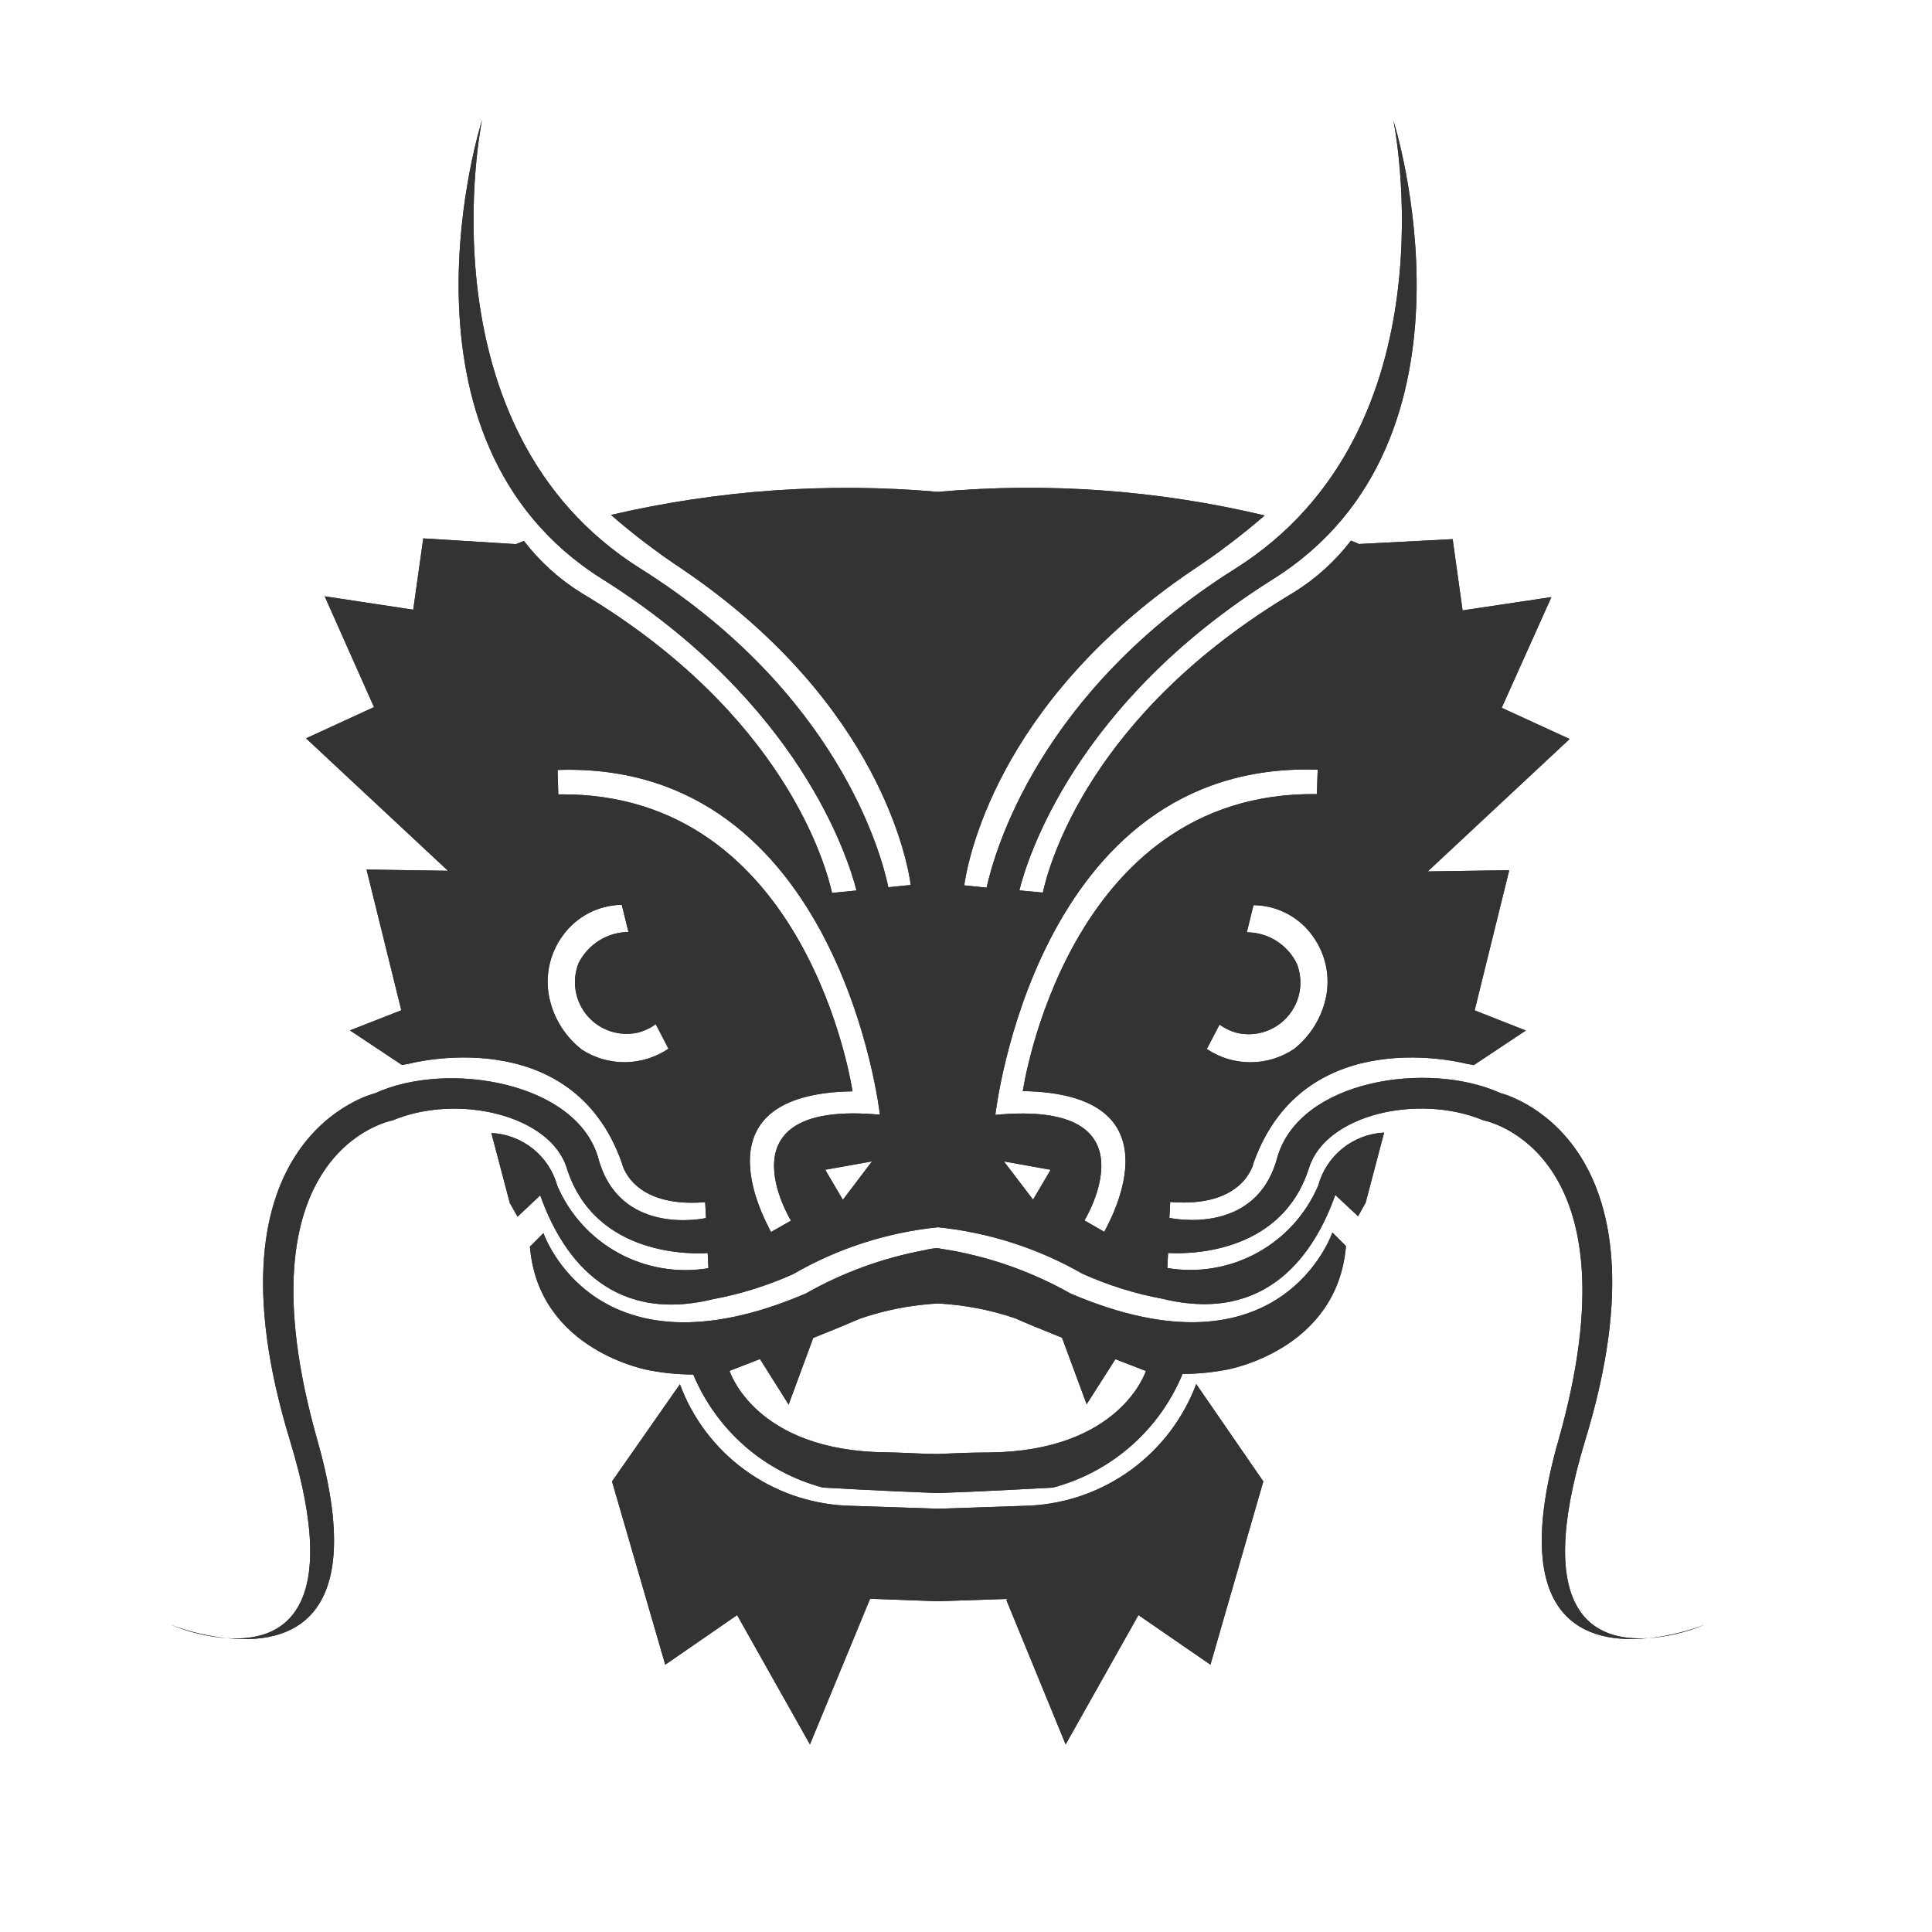
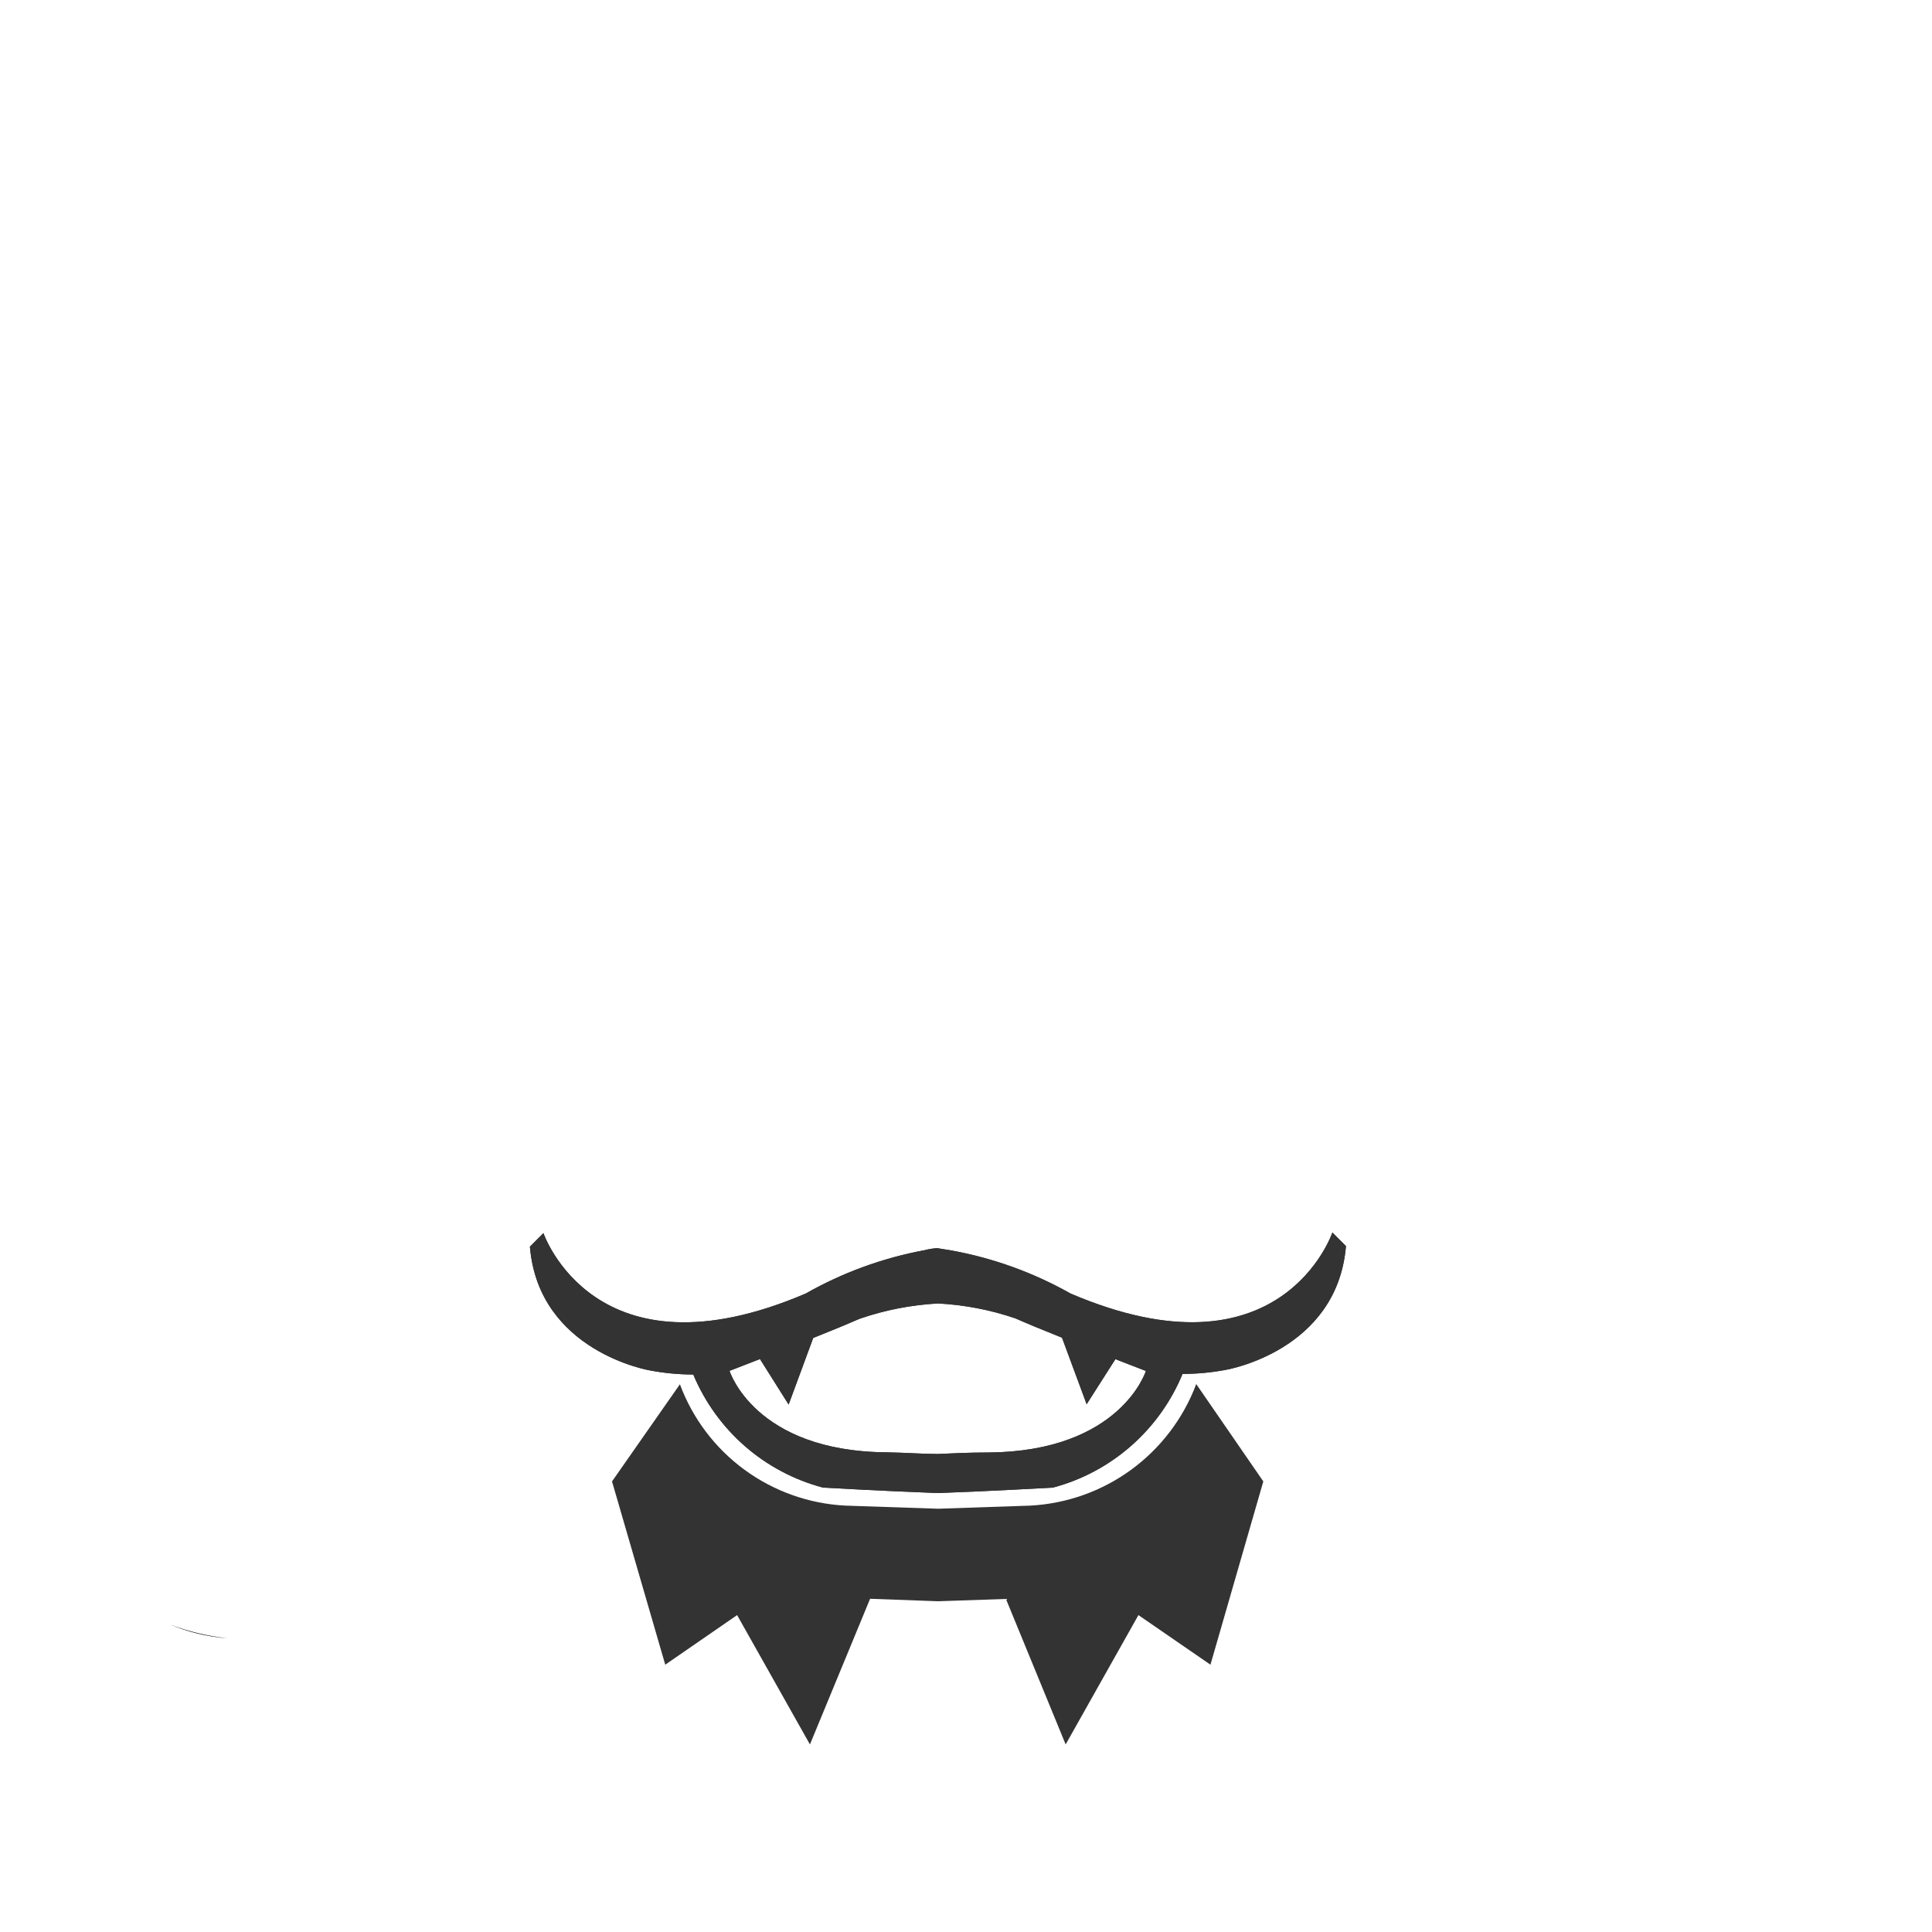
<svg xmlns="http://www.w3.org/2000/svg" width="36" height="36" viewBox="0 0 36 36" fill="none">
  <path d="M4.235 30.527C3.873 30.488 3.517 30.404 3.177 30.274C3.514 30.413 3.871 30.498 4.235 30.527Z" fill="#333333" />
  <path d="M19.948 24.103C19.259 23.714 18.51 23.443 17.731 23.301L17.478 23.26V24.288C17.97 24.314 18.455 24.407 18.921 24.566C19.097 24.645 19.427 24.782 19.789 24.926L20.248 26.166L20.784 25.326L21.352 25.546C21.352 25.546 20.883 27.045 18.421 27.065C18.066 27.065 17.755 27.08 17.471 27.093C17.193 27.093 16.879 27.068 16.527 27.062C14.059 27.045 13.594 25.544 13.594 25.544L14.161 25.324L14.695 26.172L15.153 24.931C15.515 24.787 15.844 24.65 16.021 24.572C16.492 24.41 16.983 24.315 17.479 24.288V23.256C17.394 23.261 17.309 23.274 17.226 23.296C16.449 23.44 15.701 23.713 15.014 24.103C11.083 25.784 10.126 22.977 10.126 22.977L9.874 23.23C10.038 25.189 12.111 25.536 12.111 25.536C12.377 25.586 12.647 25.612 12.918 25.612C13.133 26.125 13.462 26.582 13.881 26.948C14.3 27.313 14.798 27.577 15.335 27.719C15.335 27.719 16.487 27.785 17.477 27.821C18.469 27.785 19.621 27.719 19.621 27.719C20.159 27.576 20.657 27.31 21.076 26.942C21.494 26.575 21.823 26.116 22.035 25.601C22.306 25.601 22.577 25.575 22.843 25.525C22.843 25.525 24.916 25.178 25.08 23.219L24.827 22.966C24.827 22.966 23.879 25.784 19.948 24.103Z" fill="#333333" />
-   <path d="M19.197 28.055L17.479 28.113L15.755 28.055C15.076 28.021 14.422 27.789 13.873 27.387C13.325 26.986 12.906 26.432 12.669 25.794L11.404 27.604L12.396 31.019L13.735 30.095L15.092 32.505L16.213 29.791L17.479 29.837L18.744 29.794L19.857 32.505L21.213 30.095L22.555 31.019L23.54 27.604L22.29 25.79C22.051 26.427 21.631 26.981 21.081 27.384C20.532 27.786 19.877 28.019 19.197 28.055Z" fill="#333333" />
-   <path d="M30.711 30.527C31.073 30.498 31.429 30.413 31.765 30.274C31.426 30.403 31.072 30.488 30.711 30.527Z" fill="#333333" />
-   <path d="M29.536 26.845C31.278 21.151 27.956 20.367 27.956 20.367C26.619 19.76 24.2 20.114 23.795 21.587C23.402 23.017 21.871 22.711 21.79 22.693L21.805 22.397C23.198 22.511 23.36 21.663 23.36 21.663C24.314 19.008 27.331 19.823 27.331 19.823L27.463 19.846L28.432 19.202L27.478 18.827L28.122 16.215L26.604 16.238L29.248 13.77L27.982 13.189L28.908 11.126L27.253 11.374L27.068 10.046L25.322 10.137C25.322 10.137 25.272 10.112 25.173 10.074C24.879 10.458 24.516 10.786 24.104 11.041C20.307 13.303 19.548 16.103 19.432 16.632L18.994 16.591C19.143 15.989 20.036 13.104 23.727 10.788C27.856 8.19 25.965 2.25 25.965 2.25C25.965 2.25 27.153 7.995 23.009 10.602C19.347 12.906 18.529 15.885 18.384 16.54L17.967 16.497C18.02 16.127 18.519 13.125 22.232 10.617C22.698 10.308 23.143 9.97 23.565 9.605C21.573 9.131 19.517 8.982 17.477 9.165C15.436 8.986 13.38 9.131 11.385 9.595C11.806 9.961 12.251 10.299 12.716 10.607C16.421 13.118 16.92 16.12 16.971 16.49L16.553 16.533C16.417 15.877 15.597 12.898 11.934 10.595C7.794 7.995 8.981 2.242 8.981 2.242C8.981 2.242 7.08 8.19 11.221 10.789C14.909 13.105 15.805 15.99 15.96 16.593L15.504 16.638C15.387 16.12 14.626 13.31 10.831 11.047C10.42 10.792 10.058 10.464 9.763 10.08L9.614 10.139L7.887 10.032L7.7 11.361L6.05 11.111L6.969 13.176L5.703 13.758L8.348 16.226L6.83 16.203L7.478 18.825L6.521 19.2L7.49 19.844L7.622 19.821C7.622 19.821 10.645 19.011 11.586 21.666C11.586 21.666 11.748 22.514 13.14 22.401L13.155 22.697C13.082 22.712 11.546 23.026 11.151 21.591C10.756 20.156 8.326 19.756 6.99 20.371C6.99 20.371 3.667 21.155 5.405 26.848C6.397 30.093 5.218 30.592 4.234 30.525C5.368 30.642 6.882 30.25 5.917 26.848C4.368 21.408 7.315 20.877 7.315 20.877C8.527 20.37 10.248 20.776 10.56 21.762C11.087 23.441 12.954 23.365 13.187 23.349L13.2 23.631C12.627 23.727 12.038 23.628 11.527 23.35C11.017 23.072 10.615 22.631 10.385 22.097C10.31 21.824 10.151 21.582 9.93 21.405C9.709 21.228 9.438 21.126 9.156 21.112L9.5 22.418L9.644 22.671L10.067 22.273C10.439 23.327 11.31 24.688 13.279 24.21C13.795 24.114 14.299 23.957 14.778 23.742C15.605 23.263 16.526 22.965 17.477 22.868C18.425 22.965 19.343 23.26 20.17 23.734C20.649 23.95 21.152 24.107 21.668 24.202C23.638 24.681 24.508 23.319 24.881 22.266L25.306 22.663L25.447 22.41L25.791 21.104C25.508 21.118 25.237 21.222 25.016 21.399C24.795 21.577 24.636 21.821 24.562 22.094C24.333 22.628 23.932 23.069 23.422 23.347C22.913 23.625 22.325 23.724 21.752 23.628L21.765 23.347C21.999 23.362 23.863 23.439 24.392 21.76C24.704 20.773 26.417 20.37 27.637 20.874C27.637 20.874 30.584 21.408 29.037 26.846C28.07 30.247 29.586 30.642 30.72 30.523C29.726 30.593 28.547 30.097 29.536 26.845ZM10.834 19.552C10.558 19.335 10.357 19.035 10.262 18.697C10.2 18.483 10.188 18.258 10.227 18.038C10.266 17.819 10.355 17.611 10.487 17.432C10.613 17.257 10.778 17.115 10.969 17.015C11.159 16.916 11.371 16.863 11.586 16.86L11.71 17.366C11.516 17.368 11.326 17.424 11.162 17.527C10.998 17.631 10.865 17.777 10.779 17.951C10.716 18.114 10.697 18.29 10.727 18.462C10.756 18.634 10.831 18.794 10.944 18.927C11.057 19.059 11.204 19.159 11.37 19.214C11.535 19.27 11.712 19.279 11.882 19.242C12.003 19.212 12.117 19.158 12.219 19.085L12.456 19.541C12.217 19.703 11.936 19.79 11.647 19.793C11.358 19.795 11.075 19.712 10.834 19.554V19.552ZM15.706 22.357L15.377 21.797L16.248 21.641L15.706 22.357ZM14.739 22.745L14.367 22.957C14.237 22.704 12.944 20.381 15.885 20.335C15.885 20.335 15.075 14.739 10.403 14.802L10.39 14.347C15.659 14.167 16.396 20.771 16.396 20.771C13.35 20.489 14.739 22.745 14.739 22.745ZM24.681 18.692C24.586 19.03 24.387 19.329 24.112 19.547C23.871 19.708 23.589 19.794 23.299 19.794C23.01 19.794 22.727 19.708 22.487 19.547L22.724 19.092C22.826 19.165 22.94 19.218 23.061 19.249C23.231 19.286 23.409 19.277 23.574 19.221C23.739 19.166 23.887 19.067 24 18.934C24.113 18.802 24.189 18.641 24.218 18.469C24.247 18.297 24.228 18.12 24.165 17.958C24.08 17.783 23.947 17.635 23.783 17.532C23.618 17.428 23.428 17.373 23.233 17.372L23.357 16.866C23.572 16.868 23.784 16.921 23.975 17.02C24.166 17.119 24.331 17.261 24.456 17.436C24.587 17.614 24.676 17.82 24.715 18.038C24.754 18.257 24.742 18.481 24.681 18.694V18.692ZM19.25 22.354L18.706 21.641L19.577 21.797L19.25 22.354ZM19.058 20.331C22.002 20.377 20.708 22.706 20.576 22.953L20.207 22.741C20.207 22.741 21.594 20.486 18.547 20.774C18.547 20.774 19.283 14.162 24.553 14.342L24.538 14.797C19.865 14.738 19.058 20.335 19.058 20.335V20.331Z" fill="#333333" />
  <path d="M4.235 30.527C3.873 30.488 3.517 30.404 3.177 30.274C3.514 30.413 3.871 30.498 4.235 30.527Z" fill="#333333" />
  <path d="M19.948 24.103C19.259 23.714 18.51 23.443 17.731 23.301L17.478 23.26V24.288C17.97 24.314 18.455 24.407 18.921 24.566C19.097 24.645 19.427 24.782 19.789 24.926L20.248 26.166L20.784 25.326L21.352 25.546C21.352 25.546 20.883 27.045 18.421 27.065C18.066 27.065 17.755 27.08 17.471 27.093C17.193 27.093 16.879 27.068 16.527 27.062C14.059 27.045 13.594 25.544 13.594 25.544L14.161 25.324L14.695 26.172L15.153 24.931C15.515 24.787 15.844 24.65 16.021 24.572C16.492 24.41 16.983 24.315 17.479 24.288V23.256C17.394 23.261 17.309 23.274 17.226 23.296C16.449 23.44 15.701 23.713 15.014 24.103C11.083 25.784 10.126 22.977 10.126 22.977L9.874 23.23C10.038 25.189 12.111 25.536 12.111 25.536C12.377 25.586 12.647 25.612 12.918 25.612C13.133 26.125 13.462 26.582 13.881 26.948C14.3 27.313 14.798 27.577 15.335 27.719C15.335 27.719 16.487 27.785 17.477 27.821C18.469 27.785 19.621 27.719 19.621 27.719C20.159 27.576 20.657 27.31 21.076 26.942C21.494 26.575 21.823 26.116 22.035 25.601C22.306 25.601 22.577 25.575 22.843 25.525C22.843 25.525 24.916 25.178 25.08 23.219L24.827 22.966C24.827 22.966 23.879 25.784 19.948 24.103Z" fill="#333333" />
  <path d="M19.197 28.055L17.479 28.113L15.755 28.055C15.076 28.021 14.422 27.789 13.873 27.387C13.325 26.986 12.906 26.432 12.669 25.794L11.404 27.604L12.396 31.019L13.735 30.095L15.092 32.505L16.213 29.791L17.479 29.837L18.744 29.794L19.857 32.505L21.213 30.095L22.555 31.019L23.54 27.604L22.29 25.79C22.051 26.427 21.631 26.981 21.081 27.384C20.532 27.786 19.877 28.019 19.197 28.055Z" fill="#333333" />
-   <path d="M30.711 30.527C31.073 30.498 31.429 30.413 31.765 30.274C31.426 30.403 31.072 30.488 30.711 30.527Z" fill="#333333" />
-   <path d="M29.536 26.845C31.278 21.151 27.956 20.367 27.956 20.367C26.619 19.76 24.2 20.114 23.795 21.587C23.402 23.017 21.871 22.711 21.79 22.693L21.805 22.397C23.198 22.511 23.36 21.663 23.36 21.663C24.314 19.008 27.331 19.823 27.331 19.823L27.463 19.846L28.432 19.202L27.478 18.827L28.122 16.215L26.604 16.238L29.248 13.77L27.982 13.189L28.908 11.126L27.253 11.374L27.068 10.046L25.322 10.137C25.322 10.137 25.272 10.112 25.173 10.074C24.879 10.458 24.516 10.786 24.104 11.041C20.307 13.303 19.548 16.103 19.432 16.632L18.994 16.591C19.143 15.989 20.036 13.104 23.727 10.788C27.856 8.19 25.965 2.25 25.965 2.25C25.965 2.25 27.153 7.995 23.009 10.602C19.347 12.906 18.529 15.885 18.384 16.54L17.967 16.497C18.02 16.127 18.519 13.125 22.232 10.617C22.698 10.308 23.143 9.97 23.565 9.605C21.573 9.131 19.517 8.982 17.477 9.165C15.436 8.986 13.38 9.131 11.385 9.595C11.806 9.961 12.251 10.299 12.716 10.607C16.421 13.118 16.92 16.12 16.971 16.49L16.553 16.533C16.417 15.877 15.597 12.898 11.934 10.595C7.794 7.995 8.981 2.242 8.981 2.242C8.981 2.242 7.08 8.19 11.221 10.789C14.909 13.105 15.805 15.99 15.96 16.593L15.504 16.638C15.387 16.12 14.626 13.31 10.831 11.047C10.42 10.792 10.058 10.464 9.763 10.08L9.614 10.139L7.887 10.032L7.7 11.361L6.05 11.111L6.969 13.176L5.703 13.758L8.348 16.226L6.83 16.203L7.478 18.825L6.521 19.2L7.49 19.844L7.622 19.821C7.622 19.821 10.645 19.011 11.586 21.666C11.586 21.666 11.748 22.514 13.14 22.401L13.155 22.697C13.082 22.712 11.546 23.026 11.151 21.591C10.756 20.156 8.326 19.756 6.99 20.371C6.99 20.371 3.667 21.155 5.405 26.848C6.397 30.093 5.218 30.592 4.234 30.525C5.368 30.642 6.882 30.25 5.917 26.848C4.368 21.408 7.315 20.877 7.315 20.877C8.527 20.37 10.248 20.776 10.56 21.762C11.087 23.441 12.954 23.365 13.187 23.349L13.2 23.631C12.627 23.727 12.038 23.628 11.527 23.35C11.017 23.072 10.615 22.631 10.385 22.097C10.31 21.824 10.151 21.582 9.93 21.405C9.709 21.228 9.438 21.126 9.156 21.112L9.5 22.418L9.644 22.671L10.067 22.273C10.439 23.327 11.31 24.688 13.279 24.21C13.795 24.114 14.299 23.957 14.778 23.742C15.605 23.263 16.526 22.965 17.477 22.868C18.425 22.965 19.343 23.26 20.17 23.734C20.649 23.95 21.152 24.107 21.668 24.202C23.638 24.681 24.508 23.319 24.881 22.266L25.306 22.663L25.447 22.41L25.791 21.104C25.508 21.118 25.237 21.222 25.016 21.399C24.795 21.577 24.636 21.821 24.562 22.094C24.333 22.628 23.932 23.069 23.422 23.347C22.913 23.625 22.325 23.724 21.752 23.628L21.765 23.347C21.999 23.362 23.863 23.439 24.392 21.76C24.704 20.773 26.417 20.37 27.637 20.874C27.637 20.874 30.584 21.408 29.037 26.846C28.07 30.247 29.586 30.642 30.72 30.523C29.726 30.593 28.547 30.097 29.536 26.845ZM10.834 19.552C10.558 19.335 10.357 19.035 10.262 18.697C10.2 18.483 10.188 18.258 10.227 18.038C10.266 17.819 10.355 17.611 10.487 17.432C10.613 17.257 10.778 17.115 10.969 17.015C11.159 16.916 11.371 16.863 11.586 16.86L11.71 17.366C11.516 17.368 11.326 17.424 11.162 17.527C10.998 17.631 10.865 17.777 10.779 17.951C10.716 18.114 10.697 18.29 10.727 18.462C10.756 18.634 10.831 18.794 10.944 18.927C11.057 19.059 11.204 19.159 11.37 19.214C11.535 19.27 11.712 19.279 11.882 19.242C12.003 19.212 12.117 19.158 12.219 19.085L12.456 19.541C12.217 19.703 11.936 19.79 11.647 19.793C11.358 19.795 11.075 19.712 10.834 19.554V19.552ZM15.706 22.357L15.377 21.797L16.248 21.641L15.706 22.357ZM14.739 22.745L14.367 22.957C14.237 22.704 12.944 20.381 15.885 20.335C15.885 20.335 15.075 14.739 10.403 14.802L10.39 14.347C15.659 14.167 16.396 20.771 16.396 20.771C13.35 20.489 14.739 22.745 14.739 22.745ZM24.681 18.692C24.586 19.03 24.387 19.329 24.112 19.547C23.871 19.708 23.589 19.794 23.299 19.794C23.01 19.794 22.727 19.708 22.487 19.547L22.724 19.092C22.826 19.165 22.94 19.218 23.061 19.249C23.231 19.286 23.409 19.277 23.574 19.221C23.739 19.166 23.887 19.067 24 18.934C24.113 18.802 24.189 18.641 24.218 18.469C24.247 18.297 24.228 18.12 24.165 17.958C24.08 17.783 23.947 17.635 23.783 17.532C23.618 17.428 23.428 17.373 23.233 17.372L23.357 16.866C23.572 16.868 23.784 16.921 23.975 17.02C24.166 17.119 24.331 17.261 24.456 17.436C24.587 17.614 24.676 17.82 24.715 18.038C24.754 18.257 24.742 18.481 24.681 18.694V18.692ZM19.25 22.354L18.706 21.641L19.577 21.797L19.25 22.354ZM19.058 20.331C22.002 20.377 20.708 22.706 20.576 22.953L20.207 22.741C20.207 22.741 21.594 20.486 18.547 20.774C18.547 20.774 19.283 14.162 24.553 14.342L24.538 14.797C19.865 14.738 19.058 20.335 19.058 20.335V20.331Z" fill="#333333" />
</svg>